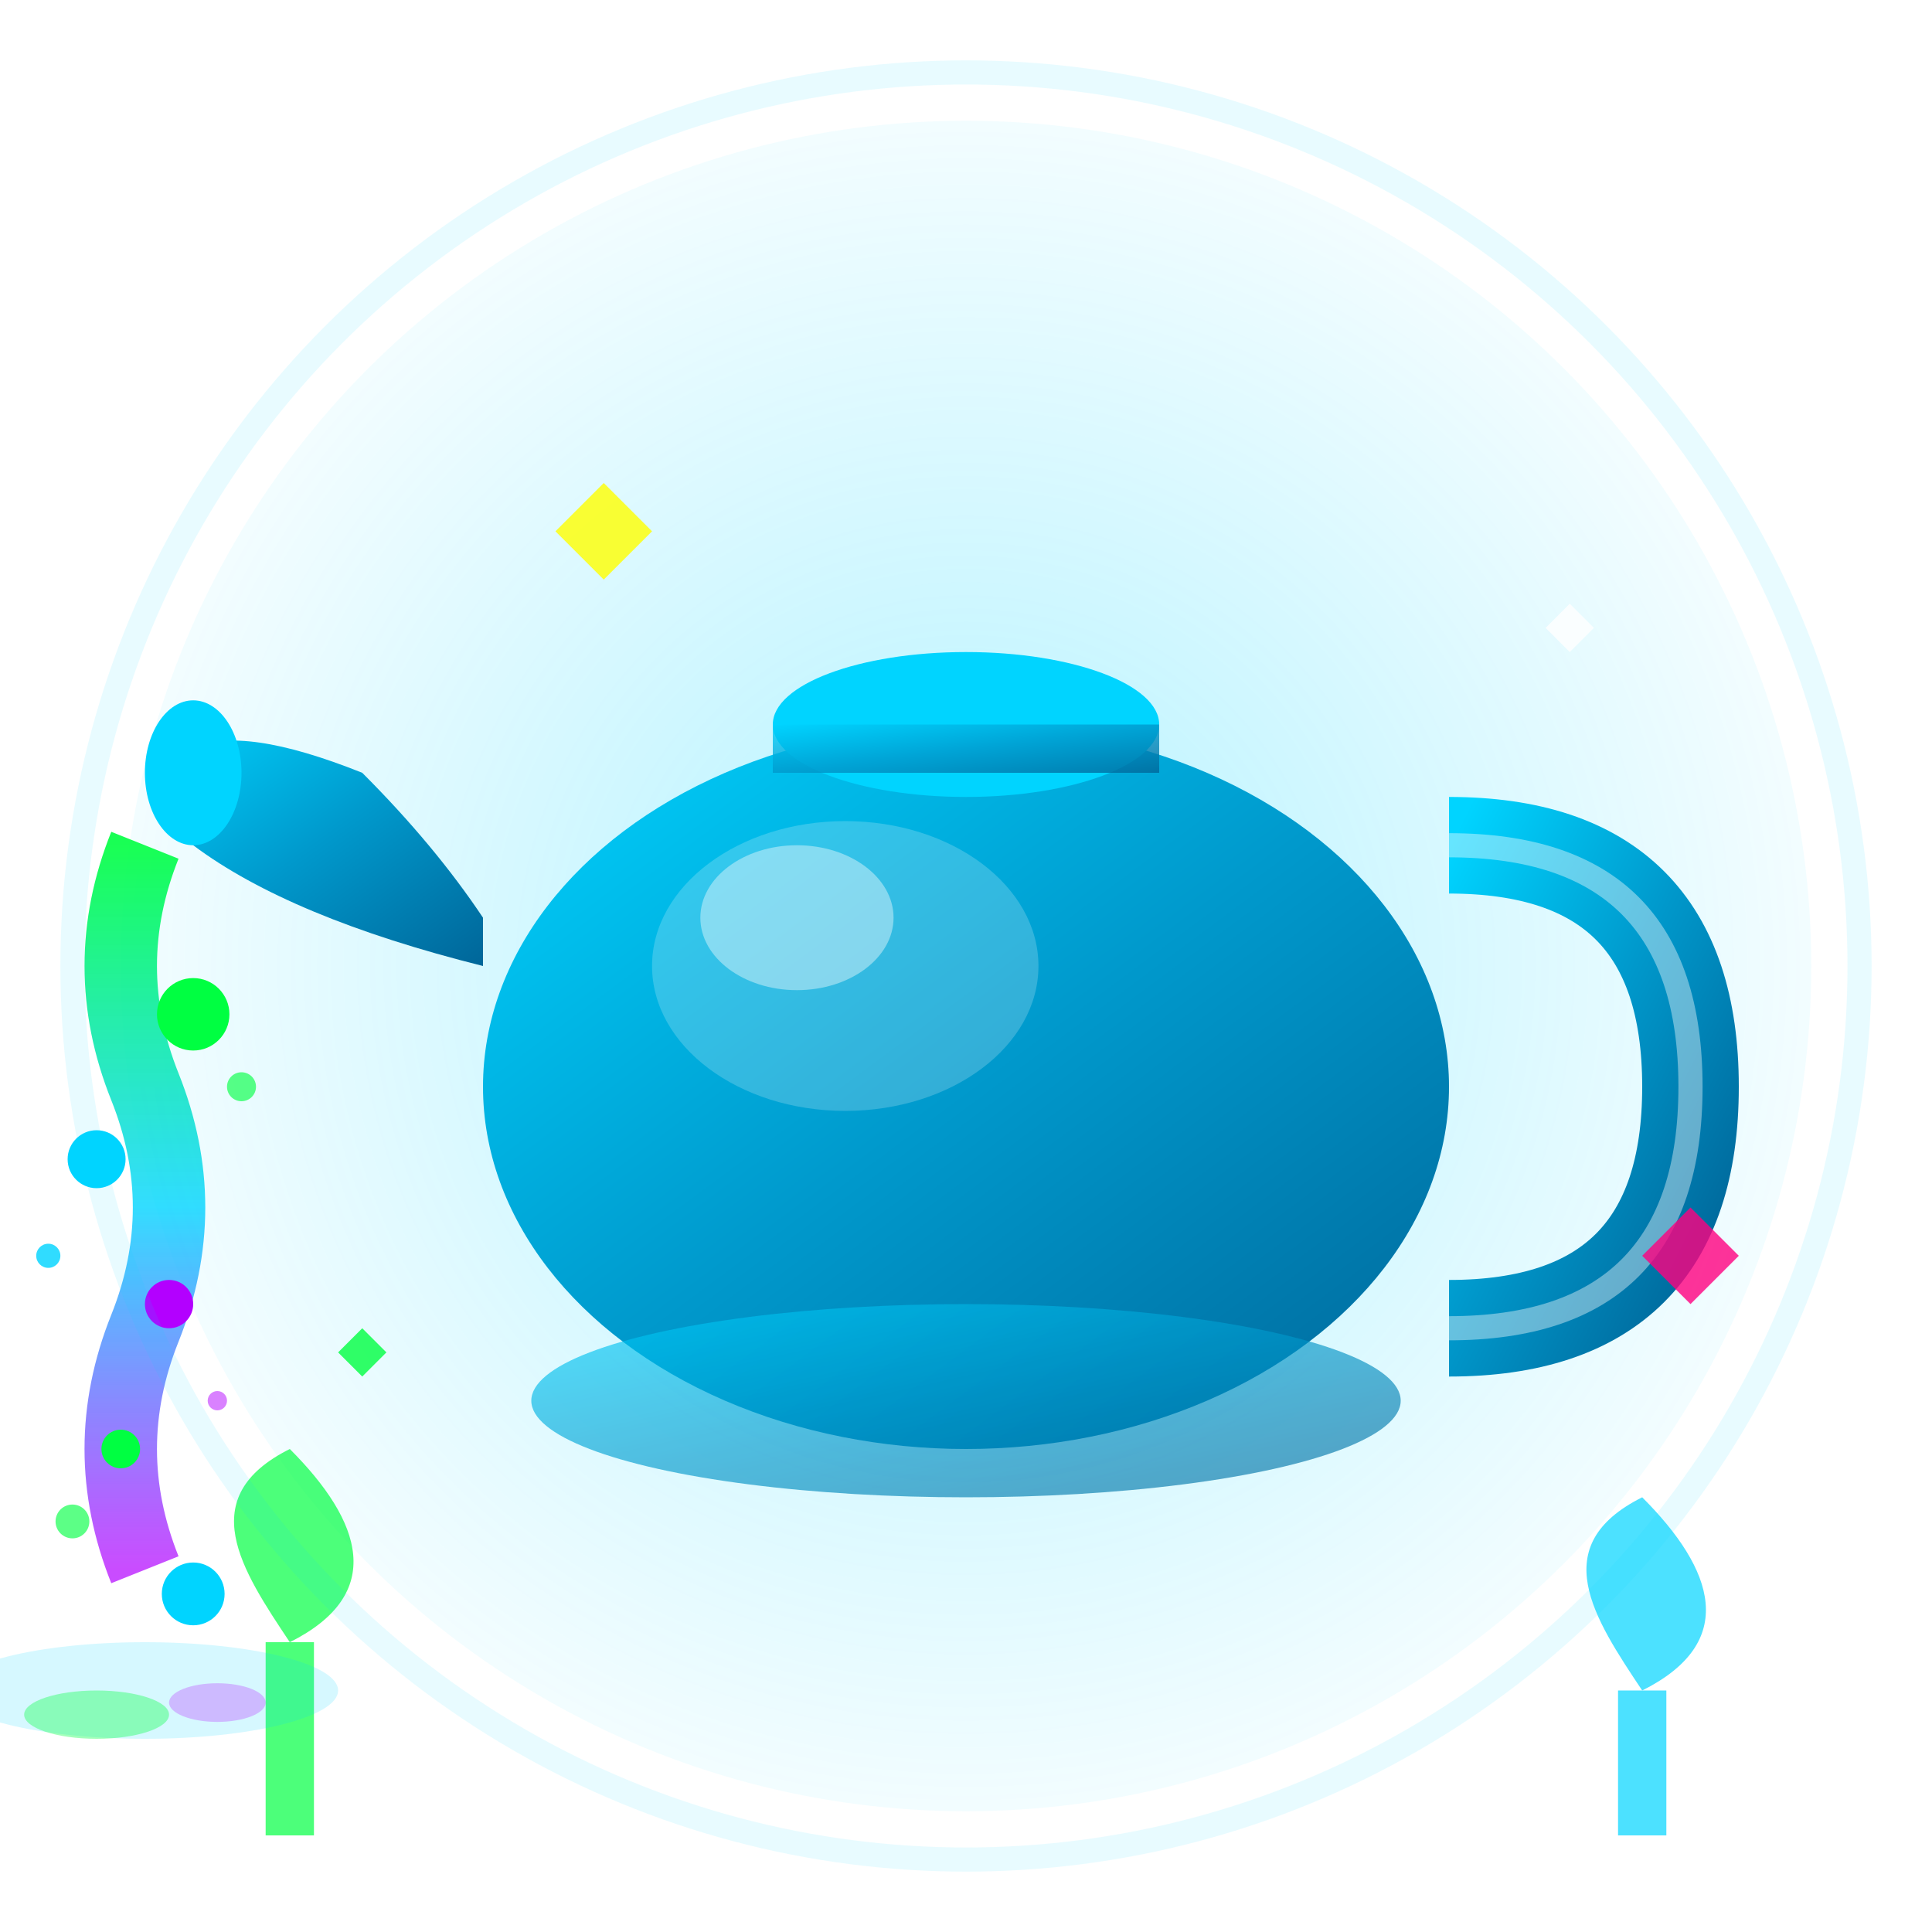
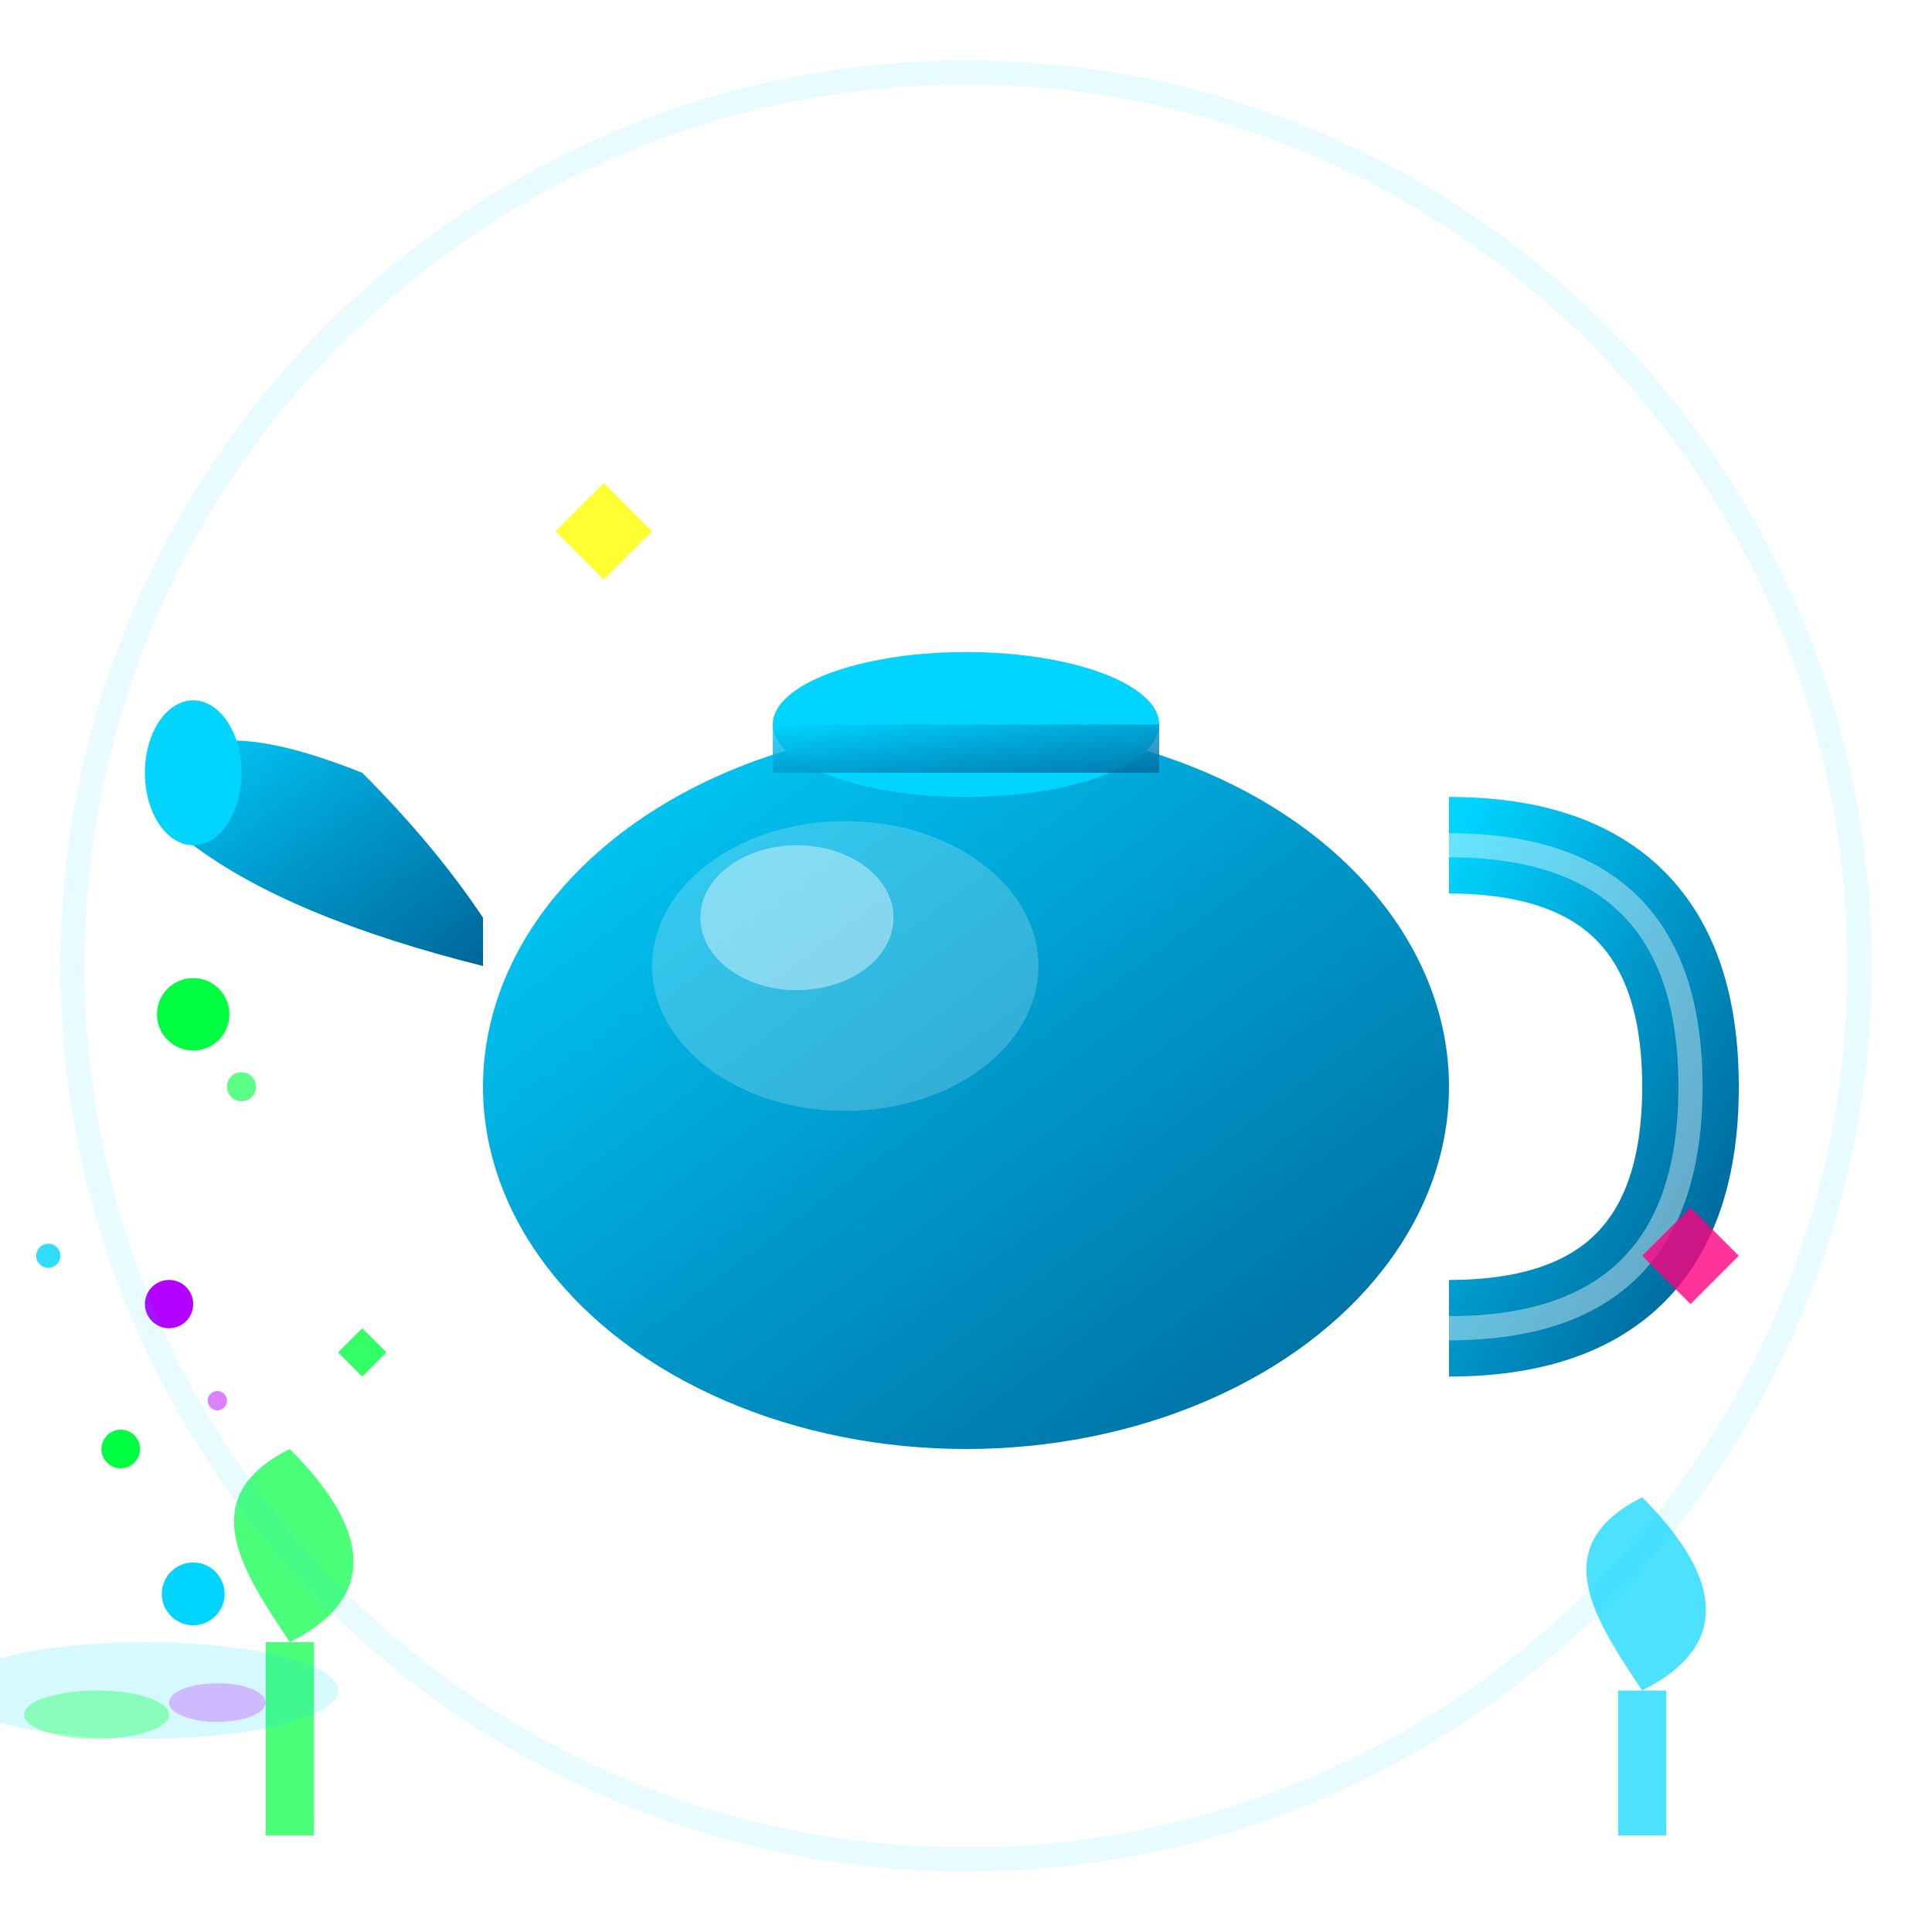
<svg xmlns="http://www.w3.org/2000/svg" width="80" height="80" viewBox="0 0 80 80" fill="none">
  <defs>
    <linearGradient id="canGradient" x1="0%" y1="0%" x2="100%" y2="100%">
      <stop offset="0%" style="stop-color:#00d4ff;stop-opacity:1" />
      <stop offset="50%" style="stop-color:#0099cc;stop-opacity:1" />
      <stop offset="100%" style="stop-color:#006699;stop-opacity:1" />
    </linearGradient>
    <linearGradient id="waterGradient" x1="0%" y1="0%" x2="0%" y2="100%">
      <stop offset="0%" style="stop-color:#00ff41;stop-opacity:0.9" />
      <stop offset="50%" style="stop-color:#00d4ff;stop-opacity:0.8" />
      <stop offset="100%" style="stop-color:#b300ff;stop-opacity:0.7" />
    </linearGradient>
    <filter id="neonGlow">
      <feGaussianBlur stdDeviation="3" result="coloredBlur" />
      <feMerge>
        <feMergeNode in="coloredBlur" />
        <feMergeNode in="SourceGraphic" />
      </feMerge>
    </filter>
    <filter id="strongGlow">
      <feGaussianBlur stdDeviation="4" result="coloredBlur" />
      <feMerge>
        <feMergeNode in="coloredBlur" />
        <feMergeNode in="SourceGraphic" />
      </feMerge>
    </filter>
    <radialGradient id="backgroundGlow" cx="50%" cy="50%" r="60%">
      <stop offset="0%" style="stop-color:#00d4ff;stop-opacity:0.3" />
      <stop offset="100%" style="stop-color:#00d4ff;stop-opacity:0" />
    </radialGradient>
  </defs>
-   <circle cx="40" cy="40" r="35" fill="url(#backgroundGlow)" />
  <ellipse cx="40" cy="45" rx="20" ry="15" fill="url(#canGradient)" filter="url(#neonGlow)" />
  <ellipse cx="40" cy="30" rx="8" ry="3" fill="#00d4ff" filter="url(#neonGlow)" />
  <rect x="32" y="30" width="16" height="2" fill="url(#canGradient)" opacity="0.8" />
  <path d="M60 35 Q70 35, 70 45 Q70 55, 60 55" fill="none" stroke="url(#canGradient)" stroke-width="4" filter="url(#neonGlow)" />
  <path d="M60 35 Q70 35, 70 45 Q70 55, 60 55" fill="none" stroke="#ffffff" stroke-width="1" opacity="0.4" />
  <path d="M20 40 Q12 38, 8 35 Q6 33, 8 31 Q10 30, 15 32 Q18 35, 20 38" fill="url(#canGradient)" filter="url(#neonGlow)" />
  <ellipse cx="8" cy="32" rx="2" ry="3" fill="#00d4ff" filter="url(#neonGlow)" />
  <g id="waterStream">
-     <path d="M6 35 Q4 40, 6 45 Q8 50, 6 55 Q4 60, 6 65" fill="none" stroke="url(#waterGradient)" stroke-width="3" filter="url(#strongGlow)" />
    <circle cx="8" cy="42" r="1.5" fill="#00ff41" filter="url(#strongGlow)" />
-     <circle cx="4" cy="48" r="1.2" fill="#00d4ff" filter="url(#strongGlow)" />
    <circle cx="7" cy="54" r="1" fill="#b300ff" filter="url(#strongGlow)" />
    <circle cx="5" cy="60" r="0.8" fill="#00ff41" filter="url(#strongGlow)" />
    <circle cx="8" cy="66" r="1.3" fill="#00d4ff" filter="url(#strongGlow)" />
    <circle cx="10" cy="45" r="0.6" fill="#00ff41" filter="url(#neonGlow)" opacity="0.8" />
    <circle cx="2" cy="52" r="0.5" fill="#00d4ff" filter="url(#neonGlow)" opacity="0.9" />
    <circle cx="9" cy="58" r="0.4" fill="#b300ff" filter="url(#neonGlow)" opacity="0.7" />
-     <circle cx="3" cy="63" r="0.7" fill="#00ff41" filter="url(#neonGlow)" opacity="0.8" />
  </g>
  <ellipse cx="35" cy="40" rx="8" ry="6" fill="#ffffff" opacity="0.2" />
  <ellipse cx="33" cy="38" rx="4" ry="3" fill="#ffffff" opacity="0.4" />
  <g id="plants" opacity="0.7">
    <path d="M12 68 C10 65, 8 62, 12 60 C15 63, 16 66, 12 68" fill="#00ff41" filter="url(#neonGlow)" />
    <rect x="11" y="68" width="2" height="8" fill="#00ff41" filter="url(#neonGlow)" />
    <path d="M68 70 C66 67, 64 64, 68 62 C71 65, 72 68, 68 70" fill="#00d4ff" filter="url(#neonGlow)" />
    <rect x="67" y="70" width="2" height="6" fill="#00d4ff" filter="url(#neonGlow)" />
  </g>
  <g id="sparkles" opacity="0.8">
    <path d="M25 20 L27 22 L25 24 L23 22 Z" fill="#ffff00" filter="url(#neonGlow)" />
    <path d="M65 25 L66 26 L65 27 L64 26 Z" fill="#ffffff" filter="url(#neonGlow)" />
    <path d="M70 50 L72 52 L70 54 L68 52 Z" fill="#ff0080" filter="url(#neonGlow)" />
    <path d="M15 55 L16 56 L15 57 L14 56 Z" fill="#00ff41" filter="url(#neonGlow)" />
  </g>
  <g id="groundSplash" transform="translate(6, 70)">
    <ellipse cx="0" cy="0" rx="8" ry="2" fill="#00d4ff" opacity="0.4" filter="url(#neonGlow)" />
    <ellipse cx="-2" cy="1" rx="3" ry="1" fill="#00ff41" opacity="0.6" filter="url(#neonGlow)" />
    <ellipse cx="3" cy="0.5" rx="2" ry="0.8" fill="#b300ff" opacity="0.5" filter="url(#neonGlow)" />
  </g>
  <circle cx="40" cy="40" r="37" fill="none" stroke="#00d4ff" stroke-width="1" opacity="0.3" filter="url(#neonGlow)" />
-   <ellipse cx="40" cy="58" rx="18" ry="4" fill="url(#canGradient)" opacity="0.8" filter="url(#neonGlow)" />
</svg>